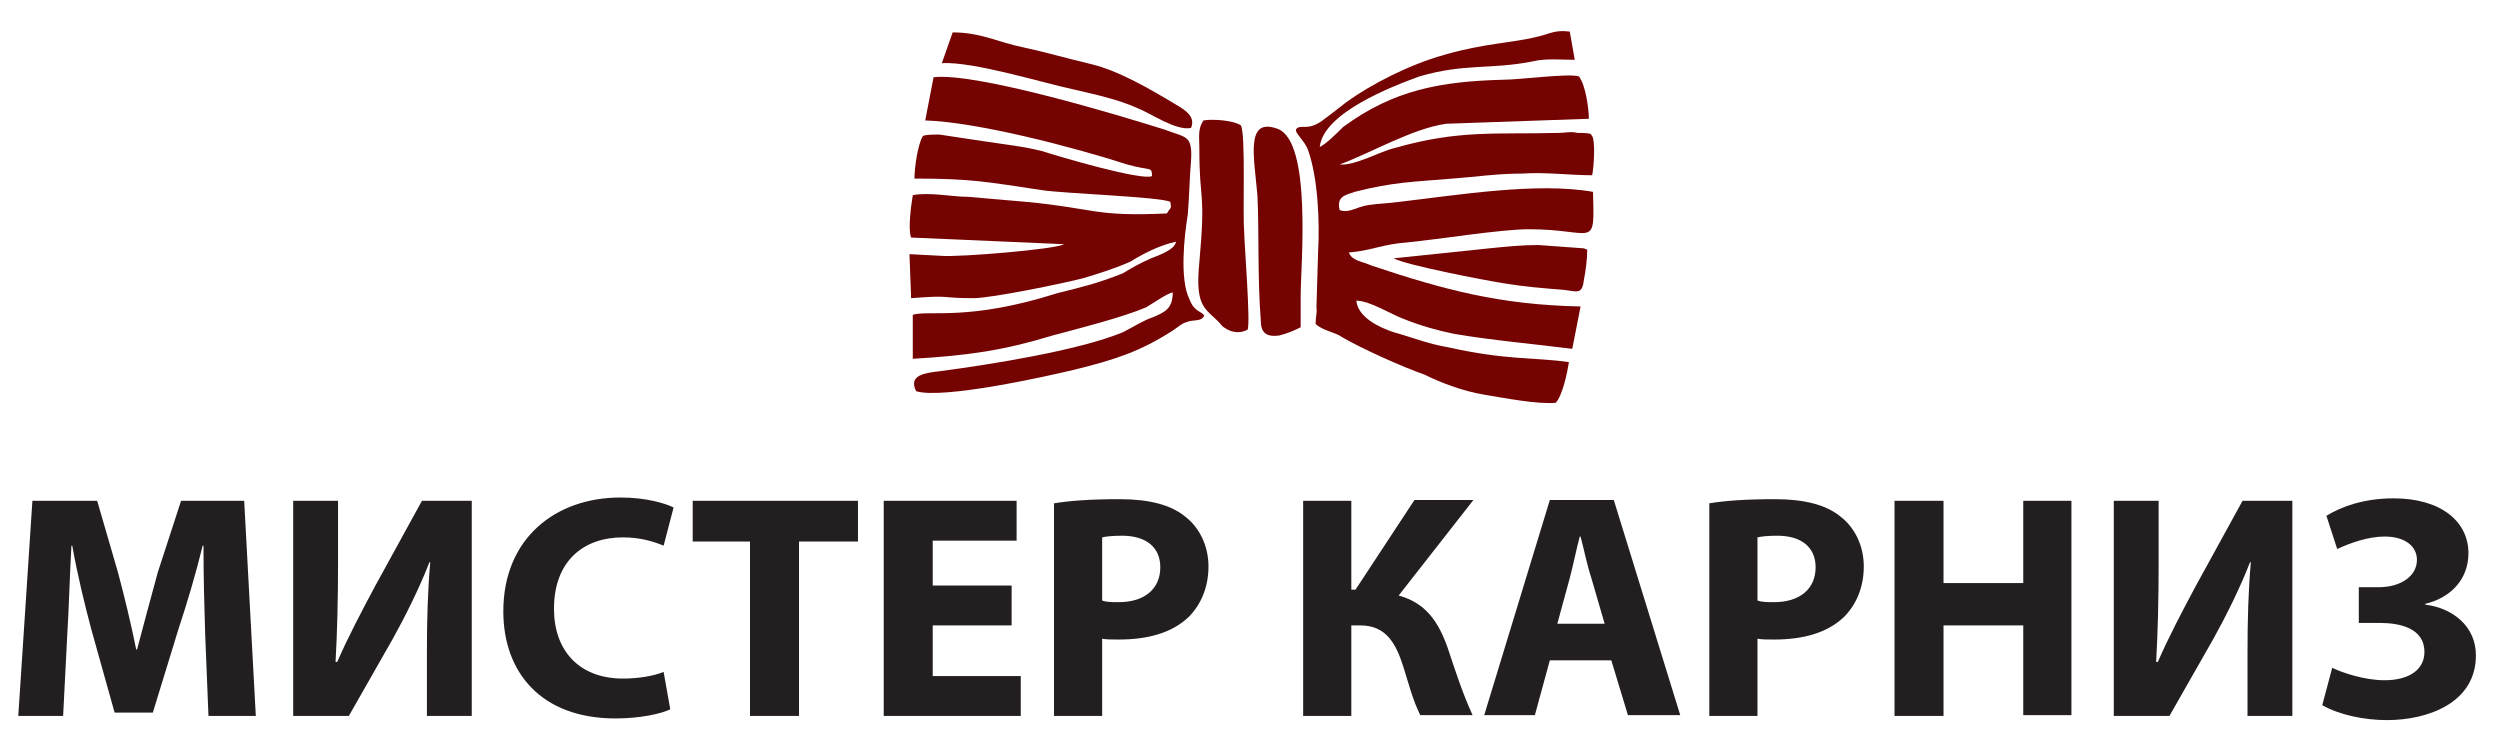
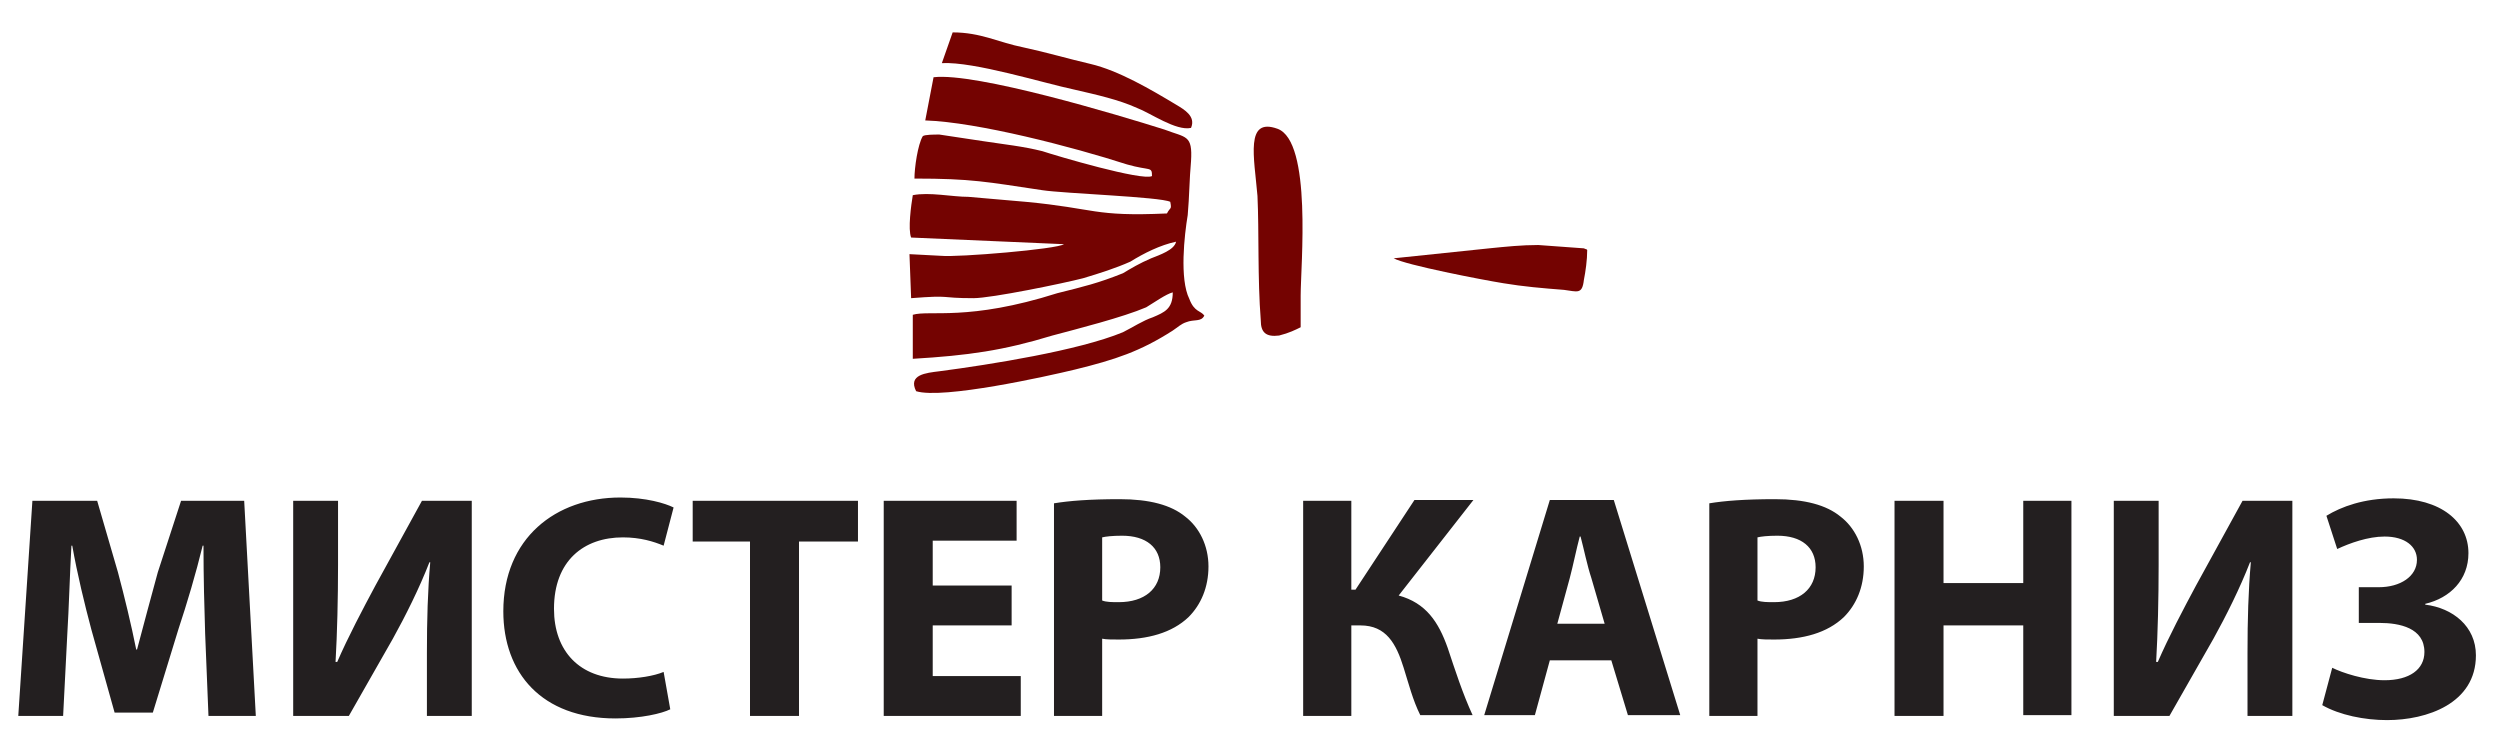
<svg xmlns="http://www.w3.org/2000/svg" width="301" height="91" viewBox="0 0 301 91" fill="none">
  <path fill-rule="evenodd" clip-rule="evenodd" d="M25.1 86.2H30.8L29.4 60.3H21.8L19 68.9C18.2 71.8 17.3 75.2 16.5 78.2H16.4C15.8 75.2 15 71.9 14.2 68.9L11.7 60.3H3.9L2.2 86.2H7.6L8.1 76.4C8.3 73.2 8.4 69.2 8.6 65.7H8.7C9.3 69.1 10.2 72.8 11 75.8L13.8 85.8H18.4L21.5 75.7C22.5 72.7 23.6 69 24.4 65.7H24.5C24.5 69.5 24.6 73.2 24.7 76.3L25.1 86.2ZM35.3 60.3V86.2H42L47.3 76.9C48.8 74.2 50.5 70.8 51.7 67.7H51.8C51.5 71.1 51.4 74.6 51.4 78.6V86.2H56.8V60.3H50.8L45.2 70.5C43.7 73.3 41.9 76.7 40.6 79.7H40.4C40.6 76.2 40.7 72.1 40.7 68V60.3H35.3ZM79.9 80.9C78.7 81.4 76.8 81.7 75 81.7C69.8 81.7 66.7 78.4 66.7 73.3C66.7 67.5 70.3 64.7 75 64.7C77.1 64.7 78.7 65.2 79.9 65.7L81.1 61.1C80.1 60.6 77.8 59.9 74.7 59.9C66.9 59.9 60.6 64.8 60.6 73.6C60.6 81 65.2 86.5 74.1 86.5C77.2 86.5 79.7 85.9 80.7 85.4L79.9 80.9ZM90.3 86.2H96.2V65.2H103.3V60.3H83.4V65.2H90.3V86.2ZM121.8 70.5H112.3V65.1H122.4V60.3H106.4V86.2H122.9V81.4H112.3V75.3H121.8V70.5ZM126.9 86.2H132.7V76.9C133.2 77 133.9 77 134.7 77C138.2 77 141.1 76.2 143.1 74.3C144.6 72.8 145.5 70.7 145.5 68.2C145.5 65.7 144.4 63.5 142.7 62.2C141 60.8 138.4 60.1 134.8 60.1C131.2 60.1 128.7 60.3 126.9 60.6V86.2ZM132.7 64.7C133.1 64.6 133.9 64.5 135.1 64.5C138 64.5 139.7 65.9 139.7 68.3C139.7 70.9 137.8 72.5 134.7 72.5C133.9 72.5 133.2 72.5 132.7 72.3V64.7ZM156.9 60.3V86.2H162.7V75.3H163.8C166.9 75.3 168.1 77.5 169 80.4C169.6 82.3 170.1 84.3 171 86.1H177.3C176.1 83.5 175.2 80.7 174.3 78C173.2 74.9 171.7 72.6 168.4 71.7L177.4 60.2H170.3L163.2 71H162.7V60.3H156.9ZM194 79.5L196 86.1H202.3L194.3 60.2H186.6L178.7 86.1H184.8L186.6 79.5H194ZM187.5 75.1L189 69.6C189.4 68.1 189.8 66.1 190.2 64.6H190.3C190.7 66.1 191.1 68.1 191.6 69.6L193.2 75.1H187.5ZM205.8 86.2H211.6V76.9C212.1 77 212.8 77 213.6 77C217.1 77 220 76.2 222 74.3C223.5 72.8 224.4 70.7 224.4 68.2C224.4 65.7 223.3 63.5 221.6 62.2C219.9 60.8 217.3 60.1 213.7 60.1C210.1 60.1 207.6 60.3 205.8 60.6V86.2ZM211.6 64.7C212 64.6 212.8 64.5 214 64.5C216.9 64.5 218.6 65.9 218.6 68.3C218.6 70.9 216.7 72.5 213.6 72.5C212.8 72.5 212.1 72.5 211.6 72.3V64.7ZM228.1 60.3V86.2H234V75.3H243.6V86.1H249.4V60.3H243.6V70.2H234V60.3H228.1ZM254.5 60.3V86.2H261.2L266.5 76.9C268 74.2 269.7 70.8 270.9 67.7H271C270.7 71.1 270.6 74.6 270.6 78.6V86.2H276V60.3H270L264.4 70.5C262.9 73.3 261.1 76.7 259.8 79.7H259.6C259.8 76.2 259.9 72.1 259.9 68V60.3H254.5ZM281.4 66.1C282.9 65.4 285.1 64.6 287.1 64.6C289.6 64.6 291 65.8 291 67.4C291 69.4 289 70.7 286.4 70.7H284V75H286.5C288.9 75 291.9 75.6 291.9 78.5C291.9 80.6 290.1 81.9 287.1 81.9C284.7 81.9 282 81 280.8 80.4L279.6 84.9C281.7 86.1 284.7 86.7 287.4 86.7C292.2 86.7 298.1 84.7 298.1 78.9C298.1 75.4 295.3 73.2 292 72.8V72.7C295 72 297.2 69.8 297.2 66.6C297.2 62.8 293.9 60 288.2 60C284.6 60 281.9 61 280.1 62.1L281.4 66.1Z" fill="#231F20" />
  <path fill-rule="evenodd" clip-rule="evenodd" d="M113.4 7.6C117.3 7.4 125.6 10 129.4 10.8C132 11.4 134.7 12 136.9 13C138.5 13.6 141.6 15.8 143.4 15.4C144 14 142.6 13.2 141.6 12.6C138.6 10.8 134.7 8.5 131.3 7.7C128.7 7.1 126 6.3 123.2 5.7C120.2 5.1 118.1 3.9 114.7 3.9L113.4 7.6Z" fill="#740301" />
  <path fill-rule="evenodd" clip-rule="evenodd" d="M111.4 14.5C117.7 14.7 129.2 17.7 135.7 19.8C138.5 20.6 138.7 20 138.7 21.2C137.5 21.8 127.3 18.8 125.5 18.2C123.1 17.6 121 17.4 118.4 17L113.1 16.2C112.5 16.2 111.3 16.2 111.1 16.4C110.5 17.4 110.1 20.2 110.1 21.5C117 21.5 118.8 21.9 125.5 22.9C128.1 23.3 139.7 23.7 140.9 24.3C141.1 25.3 140.9 24.9 140.5 25.7C131.6 26.1 132 25.1 123.5 24.3C121.1 24.1 119 23.9 116.6 23.7C114.6 23.7 111.9 23.1 109.9 23.5C109.7 24.7 109.3 27.6 109.7 28.6L128.1 29.4C127.3 30 115.3 31 113.3 30.8L109.5 30.6L109.7 35.9C114.8 35.5 112.9 35.9 117.2 35.9C119.4 35.9 128.1 34.1 130.4 33.5C132.4 32.9 134.3 32.3 136.1 31.5C137.7 30.5 139.7 29.5 141.6 29.1C141.4 30.1 139.6 30.7 138.6 31.1C137.2 31.7 136.2 32.3 135.2 32.9C132.2 34.1 130.5 34.5 127.3 35.3C116.6 38.7 111.9 37.3 109.9 37.9V43.2C116.6 42.8 120.8 42.2 126.7 40.4C129.7 39.6 135.2 38.2 138 37C139 36.4 140.4 35.4 141.2 35.2C141.2 37.2 140.2 37.6 138.8 38.2C137.6 38.6 136.4 39.4 135.2 40C129.9 42.2 119.2 43.9 113.1 44.7C111.5 44.9 109.3 45.1 110.3 47.1C113.5 48.1 126.1 45.3 129.4 44.5C134.3 43.3 137.3 42.3 141.2 39.8C141.8 39.4 142.2 39 142.8 38.8C143.8 38.4 144.6 38.8 145 38C144.6 37.4 143.8 37.6 143.2 36C142 33.6 142.6 28.3 143 25.9C143.2 23.7 143.2 21.6 143.4 19.4C143.6 16.2 142.8 16.6 140.2 15.6C134.5 13.8 117.5 8.7 112.4 9.3L111.4 14.5Z" fill="#740301" />
-   <path fill-rule="evenodd" clip-rule="evenodd" d="M158.4 39C159.2 39.8 160.8 40 161.6 40.6C164 42 168.9 44.2 171.5 45.1C173.5 46.1 176.2 47.1 178.6 47.5C181 47.9 185.1 48.7 187.3 48.5C188.1 47.7 188.7 44.9 188.9 43.6C184.8 43 181.4 43.4 174.3 41.8C171.9 41.4 170 40.6 167.8 40C166 39.4 163.5 38.2 163.3 36.2C164.9 36.2 167.4 37.8 169 38.4C171 39.2 173.1 39.8 175.1 40.2C179.8 41 184.6 41.4 189.3 42L190.3 36.9C180.6 36.7 173.9 34.9 165.2 32C163.8 31.4 162.8 31.4 162.4 30.4C165 30.2 166.5 29.4 169.3 29.2C173.4 28.8 180.7 27.6 184.1 27.6C192 27.6 192 30.2 191.8 23.1C185.1 21.9 175.4 23.5 168.5 24.3C167.1 24.5 165.9 24.5 164.7 24.7C163.3 24.9 162.5 25.7 161.3 25.3C160.9 23.7 161.9 23.5 163.1 23.1C167.8 21.9 170.2 21.9 174.9 21.5C177.7 21.3 180.2 20.9 183.2 20.9C186.2 20.7 188.9 21.1 191.7 21.1C191.9 20.1 192.1 17 191.7 16.4C191.5 16.2 191.9 16 189.9 16C189.1 15.8 188.5 16 187.7 16C180.2 16.2 175.7 15.6 168 17.8C166.2 18.2 163.1 20 161.3 19.8C165.1 18.4 170 15.5 174.1 14.9L191.3 14.3C191.3 13.1 190.9 10.2 190.1 9.2C188.9 8.8 183 9.6 181 9.6C173.5 9.8 167.8 10.8 161.7 15.3C160.9 16.1 159.7 17.3 158.9 17.7C159.3 13.6 167.6 10.4 170.9 9.2C176.4 7.6 179.4 8.4 184.5 7.4C186.1 7 187.9 7.2 189.6 7.2L189 3.8C187.2 3.6 186.8 4 185.2 4.4C182 5.2 178.7 5.2 173.9 6.6C169.6 7.8 165 10.2 162.1 12.3C161.1 13.1 160.3 13.7 159.5 14.3C157.5 15.9 156.7 14.9 156.1 15.5C155.7 15.9 157.1 16.9 157.5 18.1C158.7 21.5 158.9 26.8 158.7 30.3L158.5 37C158.6 37.8 158.4 38 158.4 39Z" fill="#740301" />
-   <path fill-rule="evenodd" clip-rule="evenodd" d="M144.4 17.8C144.4 24.7 145.2 22.7 144.4 31.6C143.8 37.5 145.4 37.1 147.2 39.3C148 39.9 149 40.3 150.2 39.7C150.6 39.1 149.8 29.2 149.8 27.9C149.6 25.7 150 16.1 149.4 15.1C148.6 14.5 146 14.3 144.9 14.5C144.2 15.5 144.4 16.5 144.4 17.8Z" fill="#740301" />
  <path fill-rule="evenodd" clip-rule="evenodd" d="M156.6 39.4C156.6 38.2 156.6 37 156.6 35.6C156.6 32 158 17 153.8 15.5C149.9 14.1 151 18.9 151.4 23.6C151.6 27.9 151.4 33.5 151.8 38.6C151.8 40 152.4 40.6 154 40.4C155.2 40.1 156 39.7 156.6 39.4Z" fill="#740301" />
  <path fill-rule="evenodd" clip-rule="evenodd" d="M167.8 31.1C169.2 31.9 178.5 33.7 181 34.1C183.4 34.5 185.7 34.7 188.3 34.9C189.9 35.1 190.5 35.5 190.7 33.7C190.9 32.7 191.1 31.3 191.1 30.1C190.9 29.9 191.1 30.1 190.7 29.9L185.2 29.5C183.2 29.5 181.3 29.7 179.3 29.9L167.8 31.1Z" fill="#740301" />
</svg>